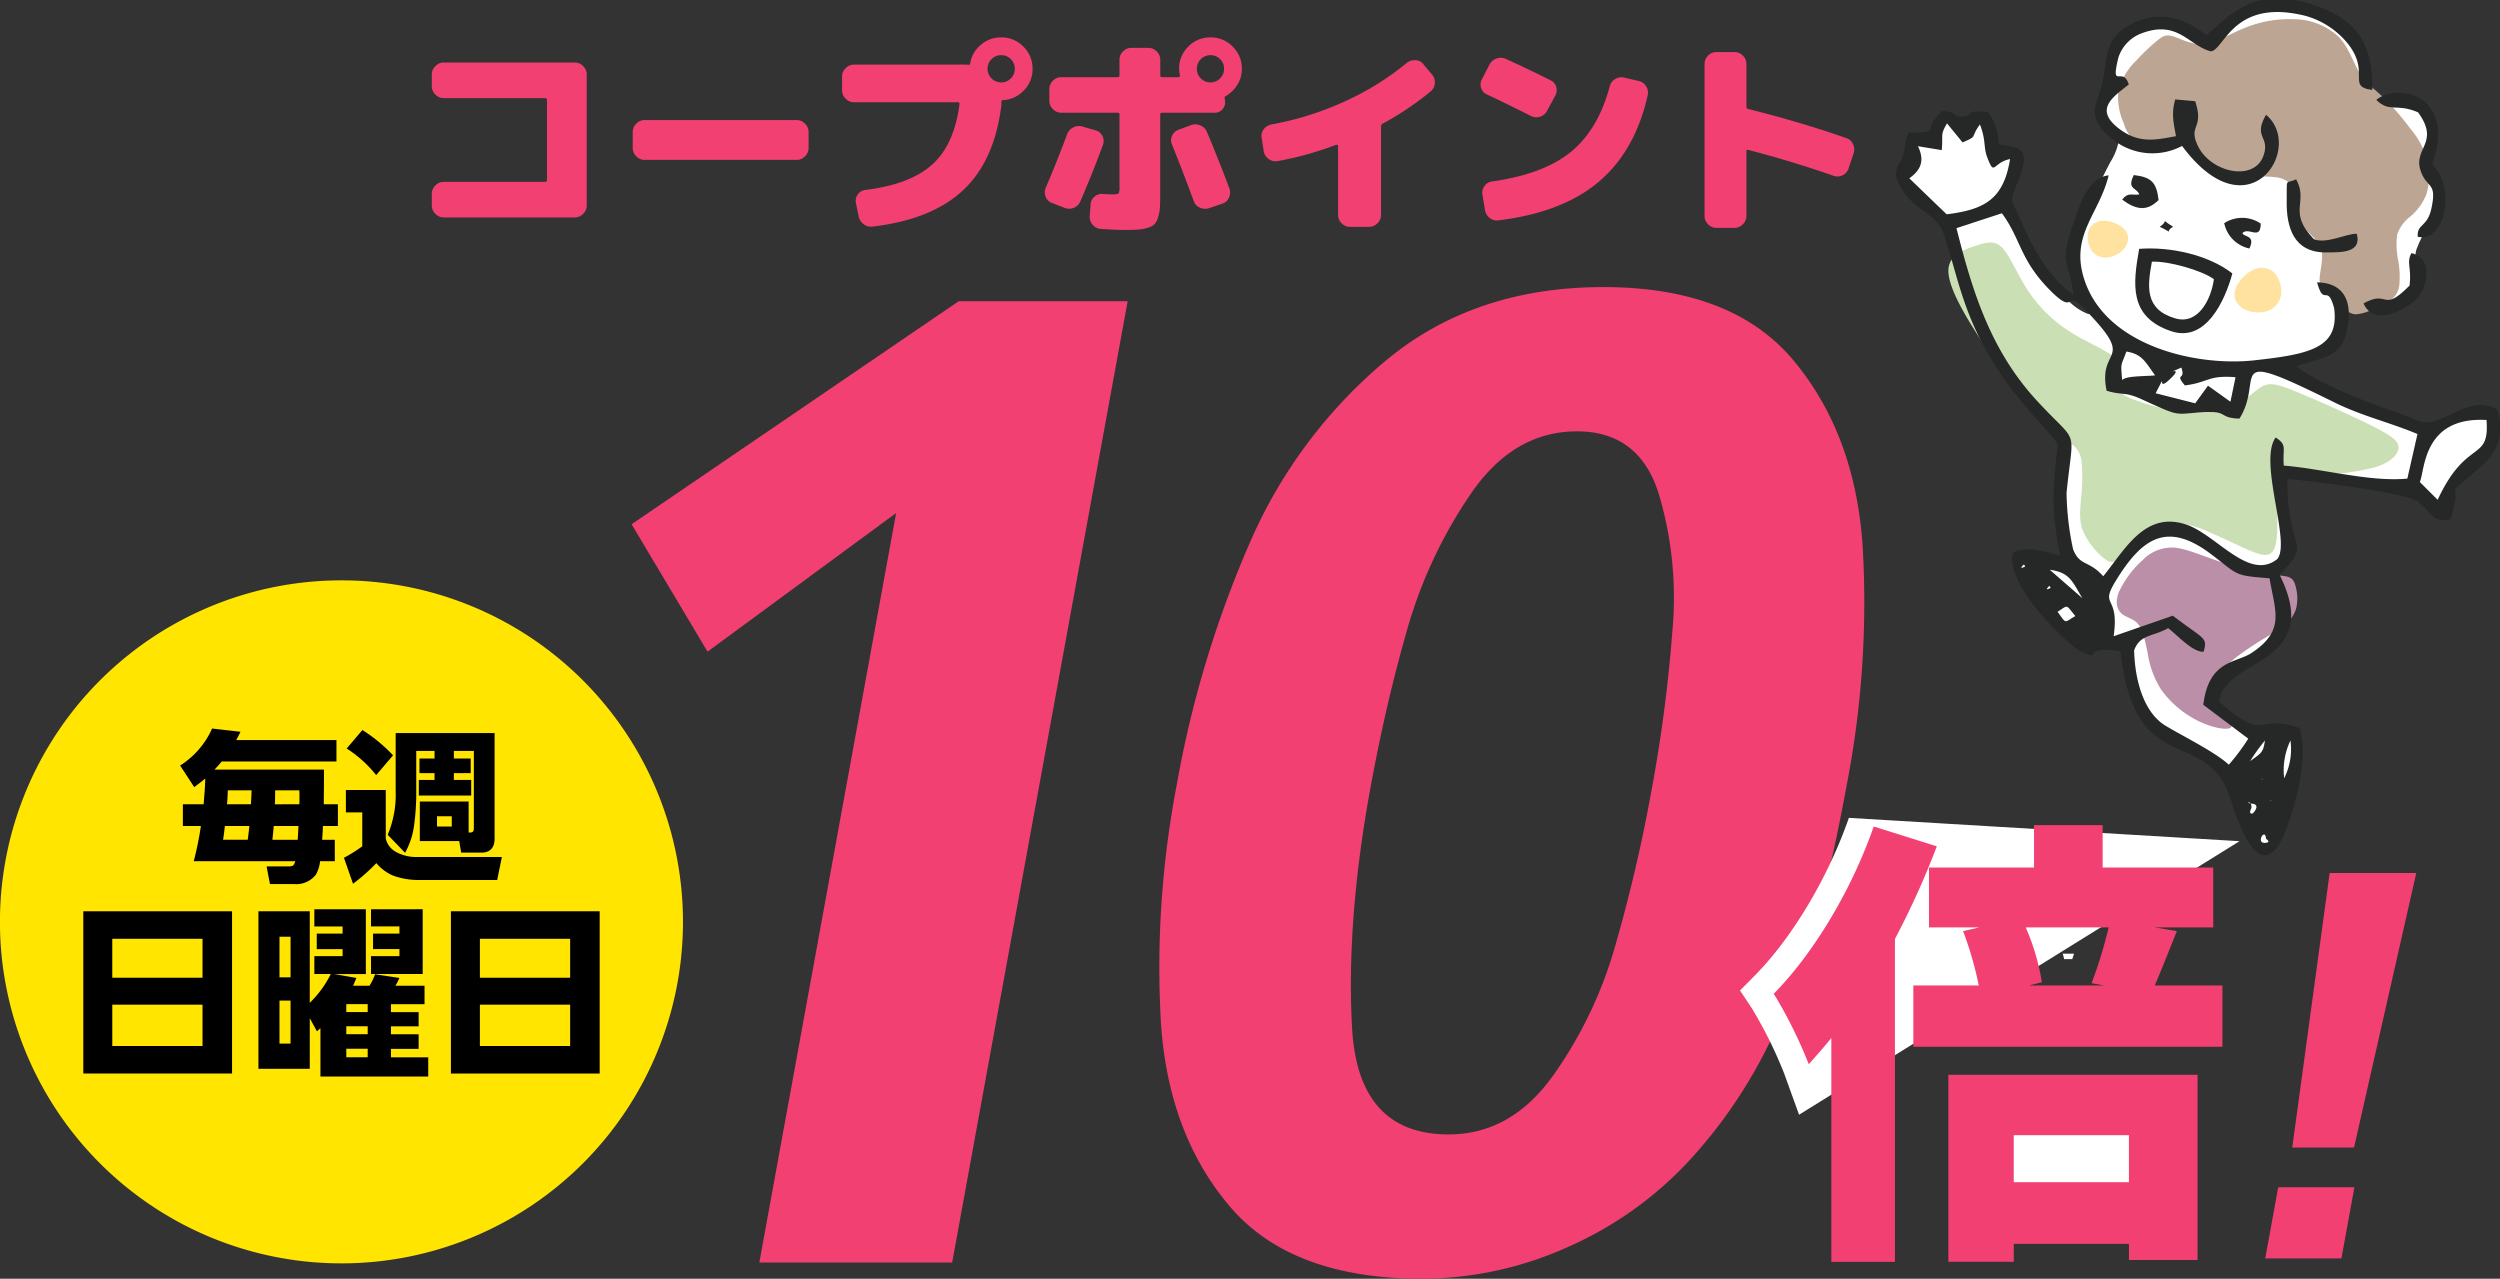
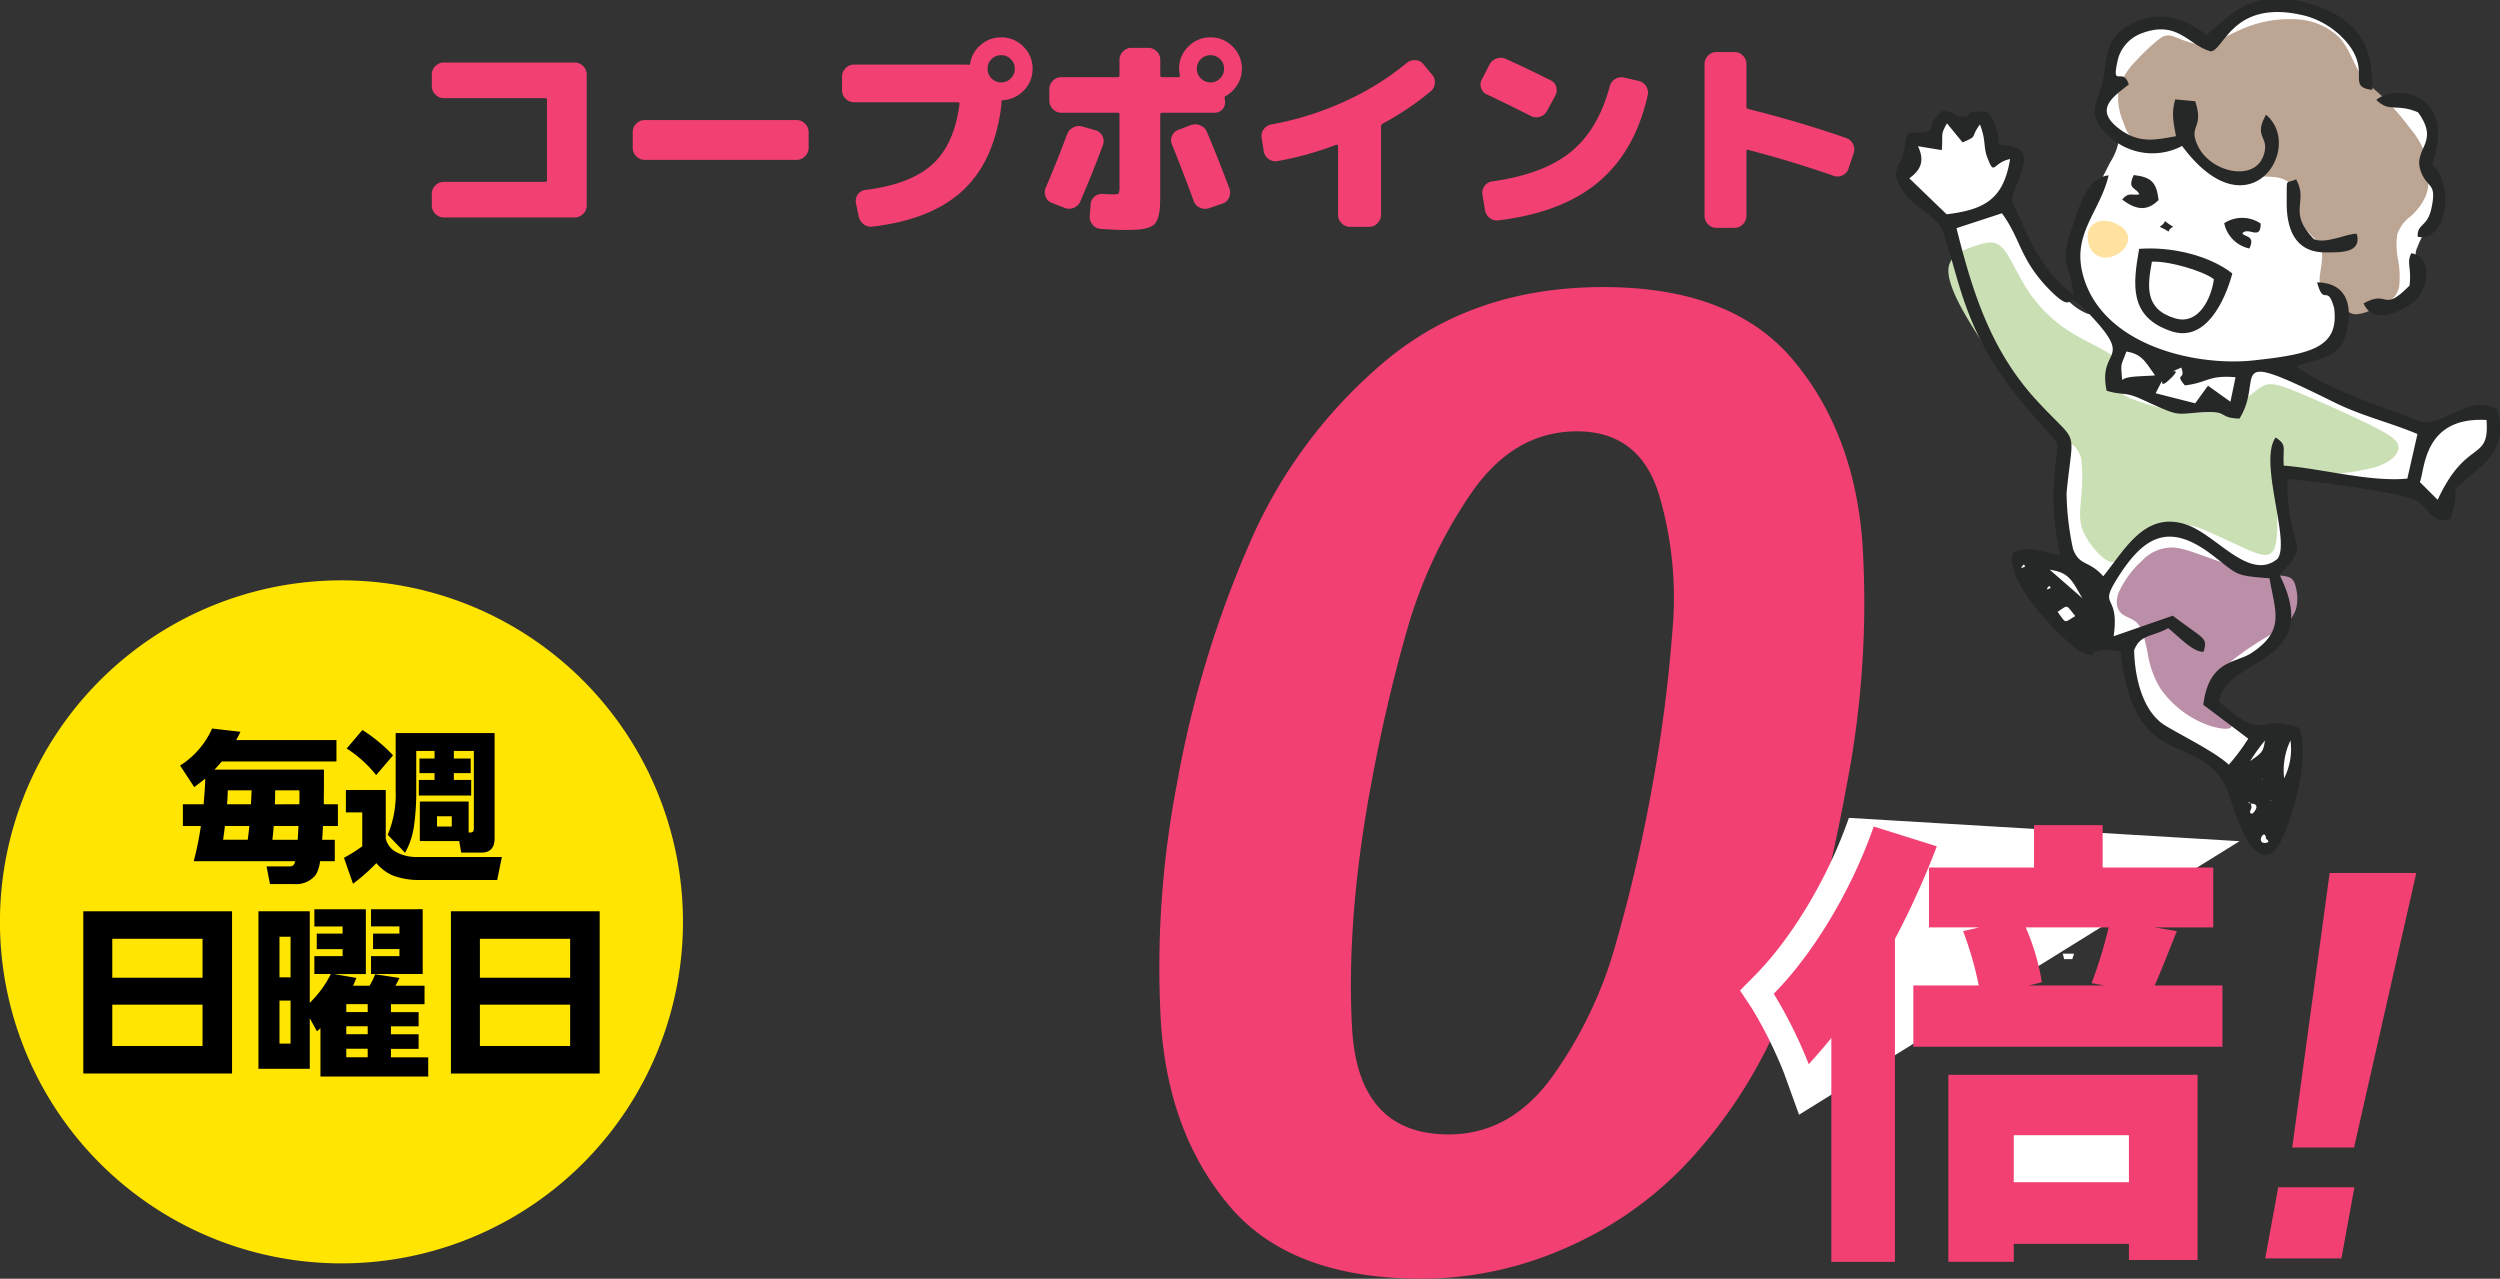
<svg xmlns="http://www.w3.org/2000/svg" width="418" height="213.805" viewBox="0 0 418 213.805">
  <rect x="0" y="0" width="418" height="213.805" fill="#333333" stroke="none" />
  <g id="グループ_474" data-name="グループ 474" transform="translate(681 621)">
    <g id="ベクトルスマートオブジェクト" transform="translate(-888.762 -704.367)">
      <g id="グループ_70" data-name="グループ 70">
        <path id="パス_151" data-name="パス 151" d="M537.856,134.924c-.939-2.441-1.972-5.517-2.735-8s-1.256-4.387-1.5-5.338-.246-.949-.728-1.355-1.446-1.216-2.631-2.369a37.271,37.271,0,0,1-3.389-3.707,5.857,5.857,0,0,1-1.077-2c-.094-.314-.094-.314.2-.386a8.289,8.289,0,0,0,1.268-.392.786.786,0,0,0,.544-.905c-.035-.524-.3-1.362-.364-2.046a2.3,2.3,0,0,1,.279-1.516c.216-.3.52-.377,1.05-.307a17.533,17.533,0,0,1,1.824.421c.533.137.84.2,1-.238a11.526,11.526,0,0,0,.232-2c.064-.622.182-.928.539-1.161a1.626,1.626,0,0,1,1.506-.146,13.355,13.355,0,0,1,1.553,1.224,1.131,1.131,0,0,0,1.42,0,13.732,13.732,0,0,0,1.13-1.387.722.722,0,0,1,1.074-.117,3.58,3.58,0,0,1,1.181,1.887c.31,1,.457,2.389.724,3.195s.655,1.025,1.136.968a10.519,10.519,0,0,1,1.509-.362c.454.028.785.418.932,1a4.385,4.385,0,0,1-.185,2.332,19.065,19.065,0,0,1-1.235,2.844c-.371.71-.551.965-.417,1.446s.582,1.188,1.316,2.7,1.755,3.825,3,5.959a46.552,46.552,0,0,0,3.934,5.582,24.073,24.073,0,0,0,3.147,3.379,9.11,9.11,0,0,0,2.691,1.692c.586.16.665-.2.328-1.089s-1.089-2.322-1.6-3.738a12.147,12.147,0,0,1-.76-4.466,18.959,18.959,0,0,1,.973-5.469,45.705,45.705,0,0,1,2.437-5.711q1.313-2.7,2.437-4.861a9.91,9.91,0,0,0,1.422-3.6c0-.9-.687-1.426-1.3-2.333a9.772,9.772,0,0,1-1.338-3.11,2.107,2.107,0,0,1,.577-2.129c.6-.655,1.644-1.41,1.981-1.739s-.028-.231-.353-.66a4.931,4.931,0,0,1-.673-2.322,5.287,5.287,0,0,1,.557-2.781,10.346,10.346,0,0,1,2.081-2.659,6.185,6.185,0,0,1,3.538-1.883,11.755,11.755,0,0,1,6.006.7,13.586,13.586,0,0,1,3.793,2.761c.662.575.713.332,1.139-.367a11.586,11.586,0,0,1,2.436-2.848,15.263,15.263,0,0,1,4.18-2.343,9.384,9.384,0,0,1,4.187-.6A24.518,24.518,0,0,1,594.75,85.7a13.389,13.389,0,0,1,5.1,2.864,10.718,10.718,0,0,1,2.716,4.39,40.439,40.439,0,0,1,.906,4.157,4.411,4.411,0,0,0,1.154,2.322,3.077,3.077,0,0,0,2.027.606,20.784,20.784,0,0,1,3.4.336,5.29,5.29,0,0,1,2.693,1.521,5.556,5.556,0,0,1,1.41,2.781,11.359,11.359,0,0,1-.018,3.369c-.128,1.072-.287,2-.4,2.651s-.19,1.008.211,1.476a3.84,3.84,0,0,1,1.418,2.495,16.184,16.184,0,0,1-.843,5.051,3.845,3.845,0,0,1-.769,1.73,6.247,6.247,0,0,0-.849,1.167,17.324,17.324,0,0,0-1,2.187,2.8,2.8,0,0,0-.13,2.032,11.733,11.733,0,0,1,.815,3.369,4.516,4.516,0,0,1-1.694,3.295,7.518,7.518,0,0,1-3.841,1.6,18.615,18.615,0,0,1-4.079-.134,9.237,9.237,0,0,0-3.1.047c-.586.209-.542.672-.685,1.574a14.874,14.874,0,0,1-.877,3.175,4.158,4.158,0,0,1-1.425,1.846,5.959,5.959,0,0,1-1.939.884c-.785.224-1.747.405-2.566.621s-1.493.466-2,.64-.842.268-.938.473.046.521,2.115,1.671,6.067,3.134,9.3,4.587,5.7,2.373,7.517,3.006a30.223,30.223,0,0,0,4.007,1.178,6.427,6.427,0,0,0,3.364-.163c1.518-.416,3.715-1.3,5.413-1.745s2.9-.448,3.375.291.225,2.223-.393,3.6a19.3,19.3,0,0,1-2.553,3.862,39.176,39.176,0,0,1-2.6,3.1c-.735.739-1.288,1.072-1.416,1.83a21.7,21.7,0,0,0,.134,2.58c-.033.637-.394.729-.834.761a2.752,2.752,0,0,1-1.51-.281,7.914,7.914,0,0,1-1.695-1.376,11.983,11.983,0,0,0-1.654-1.476,6.1,6.1,0,0,0-2.653-.7c-1.575-.222-4.191-.537-7.431-1s-7.1-1.086-9.313-1.341-2.762-.147-3.114-.027-.5.255-.479,1.344.234,3.133.508,5.149a44.6,44.6,0,0,1,.6,5.409,4.947,4.947,0,0,1-.774,2.827,6.563,6.563,0,0,0-.936,1.449,5.338,5.338,0,0,0,.022,1.812,20.171,20.171,0,0,0,.239,2.265,14.817,14.817,0,0,1,.488,3.051,9.338,9.338,0,0,1-.979,3.931,13.207,13.207,0,0,1-2.62,3.706,6.578,6.578,0,0,1-2.647,1.566c-.749.235-1.318.283-1.89.443a3.42,3.42,0,0,0-1.652.971,5.728,5.728,0,0,0-1.192,2.217,3.6,3.6,0,0,0,.029,2.567,6.253,6.253,0,0,0,2.182,2.042c.984.682,2.125,1.448,2.883,1.958a4.034,4.034,0,0,0,1.581.821,5.206,5.206,0,0,0,1.628-.232,11.6,11.6,0,0,1,2.294-.32,4.116,4.116,0,0,1,2.012.417c.5.284.776.709.682,2.5a54.77,54.77,0,0,1-1.166,7.675,40.481,40.481,0,0,1-1.973,6.51,5.838,5.838,0,0,1-1.511,2.436c-.4.3-.712.242-1.116-.187a11.131,11.131,0,0,1-1.648-2.85c-.744-1.62-1.732-4.06-2.293-5.615a25.492,25.492,0,0,1-.84-2.758,2.5,2.5,0,0,0-.808-1.377,28.685,28.685,0,0,0-3.6-2.352c-2.232-1.359-5.838-3.546-7.889-5.046a6.685,6.685,0,0,1-3.169-4.665c-.62-2.35-1.36-6.237-1.816-8.146s-.628-1.841-1.554-1.613-2.607.619-3.776.895-1.827.441-3.731-1.218a78.673,78.673,0,0,1-7.045-7.563c-1.992-2.419-2.829-3.774-2.539-4.645s1.7-1.258,3.273-1.208a18.945,18.945,0,0,1,4.25.8c.955.266,1.136.311,1.225.137s.08-.568-.127-1.458a40.481,40.481,0,0,1-.935-4.637,65.245,65.245,0,0,1-.551-8.373c.017-2.682.289-4.713-.42-6.611s-2.4-3.663-4.439-6.244a102.6,102.6,0,0,1-6.034-8.579,36.5,36.5,0,0,1-3.4-6.849Z" fill="#fff" fill-rule="evenodd" />
        <path id="パス_152" data-name="パス 152" d="M585.78,179.181a66.39,66.39,0,0,1-8.267-2.4c-2.656-.935-4.7-1.8-6.506-1.872a6.847,6.847,0,0,0-5,2.115,16.289,16.289,0,0,0-4,5.414c-.651,1.715-.242,2.915.548,3.572s1.961.77,2.733,1.747,1.151,2.817,1.559,4.781a15.822,15.822,0,0,0,2.229,6.091,16.889,16.889,0,0,0,6.118,5.227c2.405,1.206,4.885,1.635,5.517,1.193s-.586-1.758-1.744-3.174-2.256-2.936-1.026-4.951,4.784-4.524,7.114-6.015,3.434-1.968,4.41-2.728a6.282,6.282,0,0,0,2.185-2.975,7.169,7.169,0,0,0,.026-3.437c-.2-.981-.467-1.649-1.308-1.937s-2.253-.194-4.594-.652Z" fill="#bc8fa9" fill-rule="evenodd" />
        <path id="パス_153" data-name="パス 153" d="M589.265,164.467c.9-1.7,2.909-1.584,5.93-1.694a42.008,42.008,0,0,0,9.678-1.278c2.629-.825,3.859-2.132,3.927-3.225s-1.026-1.972-4.124-3.547-8.2-3.844-11.582-5.288-5.052-2.058-6.343-1.751-2.206,1.538-4.013,2.647a14.8,14.8,0,0,1-7.694,2.085,32.97,32.97,0,0,1-9.195-1.78c-2.331-.752-3.321-1.242-3.712-2.137a9.556,9.556,0,0,1-.211-3.269,3.184,3.184,0,0,0-1.815-2.928c-1.533-1.007-4.346-2.173-6.867-3.876a23.458,23.458,0,0,1-6.471-6.581c-1.721-2.635-2.935-5.664-4.191-7.008s-2.556-1-4.461-.385-4.419,1.5-4.582,3.93,2.023,6.389,3.951,9.517a85.447,85.447,0,0,0,5.595,8.009c2,2.586,4.34,5.464,6.271,7.487a40.3,40.3,0,0,0,4.515,4.04,4.008,4.008,0,0,1,1.9,2.883,29.75,29.75,0,0,1-.029,6.111c-.174,2.112-.421,3.845.265,5.641a12.4,12.4,0,0,0,3.445,4.58c1.144.922,1.815.9,2.861.052s2.471-2.541,4.024-3.767a8.627,8.627,0,0,1,5.042-2.045,14.4,14.4,0,0,1,5.87,1.494c2.134.907,4.473,2.077,6.246,2.852s2.981,1.153,3.772.753,1.166-1.582,1.244-3.936-.144-5.884.753-7.586Z" fill="#cae0b4" fill-rule="evenodd" />
        <path id="パス_154" data-name="パス 154" d="M557.428,125.17a4.074,4.074,0,0,1-.433-3.309,2.614,2.614,0,0,1,2.359-1.58,4.985,4.985,0,0,1,2.811.814,2.744,2.744,0,0,1,1.384,1.651,2.678,2.678,0,0,1-.415,1.905,3.67,3.67,0,0,1-1.4,1.229,3.743,3.743,0,0,1-2.024.559,2.824,2.824,0,0,1-2.286-1.27Z" fill="#ffe1a0" fill-rule="evenodd" />
-         <path id="パス_155" data-name="パス 155" d="M589.143,132.714a4.8,4.8,0,0,0-1.127-3.765,3.073,3.073,0,0,0-3.3-.554,5.9,5.9,0,0,0-2.628,2.238,3.241,3.241,0,0,0-.693,2.444,3.147,3.147,0,0,0,1.363,1.847,4.315,4.315,0,0,0,2.092.644,4.41,4.41,0,0,0,2.443-.381,3.339,3.339,0,0,0,1.845-2.472Z" fill="#ffe1a0" fill-rule="evenodd" />
        <path id="パス_156" data-name="パス 156" d="M562.9,104.073a10.743,10.743,0,0,1-.959-5.472,10.747,10.747,0,0,1,2.962-5.059,35.171,35.171,0,0,1,3.51-3.358c.916-.759,1.461-1.113,2.683-.742s3.119,1.468,5.176,1.274,4.274-1.677,6.877-2.71a19.73,19.73,0,0,1,8.42-1.418,11.077,11.077,0,0,1,7.2,2.919c1.7,1.758,2.442,4.306,3.535,6.064s2.539,2.726,4.066,4.193a46.367,46.367,0,0,1,4.412,5.12,13.925,13.925,0,0,1,2.726,4.957,11.193,11.193,0,0,1-.028,5.946,9.351,9.351,0,0,1-2.772,3.832,6.314,6.314,0,0,0-2.137,2.968,13.175,13.175,0,0,0,.177,4.354,15.41,15.41,0,0,1,.161,4.307,3.559,3.559,0,0,1-1.606,2.423,16.816,16.816,0,0,1-2.884,1.429,6.825,6.825,0,0,1-2.835.824,3.027,3.027,0,0,1-2.079-1.234c-.486-.618-.719-1.3-1.231-1.854a9,9,0,0,0-1.865-1.344c-.559-.349-.883-.611-.8-1.723s.589-3.074.348-4.429-1.224-2.1-2.15-3.05a10.049,10.049,0,0,1-2.214-3.2,6.843,6.843,0,0,1-.327-2.964c.054-.8.131-1.338-.32-1.861a4.68,4.68,0,0,0-2.476-1.241,18.309,18.309,0,0,0-3.678-.082,16.316,16.316,0,0,1-4.958-.506,9.884,9.884,0,0,1-3.8-2.35,17.1,17.1,0,0,1-1.972-2.26c-.344-.463-.37-.5-1.382-.434s-3.012.257-4.544.261a5.946,5.946,0,0,1-3.378-.7,5.754,5.754,0,0,1-1.863-2.873Z" fill="#bda594" fill-rule="evenodd" />
        <path id="パス_157" data-name="パス 157" d="M586.643,224.283c-1.88.285-.138-2.7,0-.679,0,.025.877.547,0,.679Zm39.12-70.426v2.23a9.044,9.044,0,0,1-3.369,5.437c-6.968,6.2-2.39,1.01-4.923,8.64-3.048.78-3.316-1.358-5.419-2.907-2.22-1.636-20.216-3.774-21.852-3.775,0,12.614,4.4,10.175-1.3,15.981,7.628,15.249-9.42,13.847-10.08,21.215,8.019,7.176,6.22,1.8,13.393,4.414,1.628,4.516-.523,12.768-2.383,17.384-3.632,9.014-7.375.269-9.018-5.2-3.894-12.972-16.082-2.989-18.516-25.043-7.134-.977-2.51,2.005-6.911-.075-1.156-.546-12.38-10.567-11.109-16.307,2.55-1.385,5.207-.222,7.931.41-1.459-7.637-1.325-10.715-.389-18.423-.424-1.92-9.752-9.046-14.763-21.738-1.965-4.979-2.678-8.777-4.289-13.569-1.4-4.169-5.752-3.631-8-9.58v-.7c.49-2.339.549-.75,1.265-3.3.488-1.733-.124-1.237.868-3.411,5.831.006,1.941-.325,5.629-3.637,3.1.373,1.333.82,3.157.962l.786-.068c1.028-.173-.368-1.141,3.758-.649a10,10,0,0,1,1.728,5.416c4.335.333,5.08,1.281,3.351,5.754-1.607,4.156-1.449,2.855.578,7.451,2.112,4.781,4.51,8.976,8.569,11.892-.613-5.44-2.549-4.844-.115-11.683,1.056-2.967,2.411-7.968,5.989-8.285-1.486,6.164-6.087,9.675-4.342,16.475,3.065,11.93,18.8,15.523,28.633,14.451,9.482-1.035,14.3-2.107,13.405-8.751-1.146-4.188-1.7-.1-2.845-4.292,5.376.1,6.045,4.473,4.718,9.026-1.154,3.963-5.574,3.825-8.153,5.035,3.475,2.8,12.311,6.194,16.678,7.672,4.627,1.567,4.351,2.59,8.813.484,3-1.416,5.131-2.465,8.06-1a12.24,12.24,0,0,1,.467,2.065ZM584.326,219.4c-.691.029-.134-.819-.124-.966.1-1.409-1.325-.826.159-.681,1.441.138.166,1.639-.034,1.647Zm3.029-2.269.212.214c-.014-.013-.284-.143-.212-.214Zm-4.988-4.928.728,2.7-.728-2.7Zm3.565,1.352.212.213c-.015-.014-.283-.142-.212-.213Zm3.739-.062a11.526,11.526,0,0,1,1.057-6.315,10.8,10.8,0,0,1-1.057,6.315Zm-3.211-6.315c-.289,2.022-.564,2.06-2.478,3.454a30.5,30.5,0,0,1,2.478-3.454ZM556.77,189.948c-3.9-1.716,2.632,1.16,0,0Zm-4.979-4.292c1.843-1.157,1.3-1.309,2.967.716-1.894,1.068-1.426,1.45-2.967-.716Zm35.441-5.6c.9,5.5,2.708,8.693-3,12.478-2.633,1.746-7.149,1.124-8.078,8.674l7.517,5.663a34.693,34.693,0,0,1-3.25,4.353c-2.332-2.153-7.652-4.748-10.588-6.52-3.851-2.324-5.149-8.118-5.243-12.61,1.021-2.709,3.036-2.205,5.691-3.7,1.7,1.317,4.132,4.069,5.934,3.944.652-2.471.223-1.92-5.162-6.029l-9.888,3.435c1.015-7.135-2.44-4.693.357-9.268,4.589-7.5,8.809-9.888,16.09-4.338,4.465,3.4,3.608,3.461,9.618,3.917Zm-36.753-1.426c3.369.46,3.746,1.923,5.458,4.757l-5.458-4.757Zm-.111,2.734c.069-.069.205.11.205.207,0,.04.088.088.085.086s-1.246.669-.291-.292Zm-4.267-3.577c.068-.068.2.109.205.208,0,.04.087.089.085.085s-1.246.669-.291-.292Zm69.237-10.852-2.978-2.972c.86-1.95.493-10.979,11.147-10.373.547,7.162-3.325,2.907-8.168,13.346Zm-52.756-20.028c-.237-3.092-.245-2.109.711-4.762,2.612.433,3.118,1.653,4.8,3.985-1.584.175-4.8.045-5.507.777Zm10.486.9c3.967-.483,3.815-1.741,8.475-1.37l-.852,4.1-3.754-2.683L574.8,150.8l-6.616-1.681c2.374-4.592-.428.58,2.825-2.79,1.843-1.908-1.938.036,1.473-1.506.811,2.27-1.23.771.589,2.984Zm-38.179-26.294,7.594-2.488c3.226,4.391,2.954,7.73,8.039,12.865,4.374,4.416,2.458-.21,5.546,2.923,9.291,9.426,2.334,6.242,3.922,13.886,2.717.821,2.959.1,5.815,1.407,7.1,3.239,5.15,2.39,11.044,2.165,3.4-.129,1.916.979,5.353,1.088,4.332-6.948-3.149-12.139,15.81-2.74,4.717,2.338,9.345,3.369,13.949,5.318l-1.69,7.451c-6.218.608-14.34-1.68-20.661-2.172-.225-3,.633-3.416-1.361-4.7-2.929,4.053,2.6,17.523.284,20.315-4.687,3.787-10.121-4-15.183-5.738-6.963-2.394-10.338,4.24-13.926,8.626-2.438-2.752-3.905-1.61-5.045-4.53a47.148,47.148,0,0,1-1.089-9.421c1.14-11.406,2.194-7.666-4.887-15.327-7.767-8.4-10.835-18.213-13.515-28.924Zm-6.448-13.7,3.986.655c.239-2.854-.288-2.443.872-4.477l2.609,3.19c2.7-1.176,1.175-.657,2.9-3.006,1.042,2.684.555,3.718,1.206,5.451,1.276,3.394.867.931,3.834.333-1.074,6.615-4.127,8.45-10.608,9.238L527,113.185c1.854-1.352,2.652-2.862,1.442-5.375Z" fill="#262727" fill-rule="evenodd" />
        <path id="パス_158" data-name="パス 158" d="M576.685,89.26c-3.24-2.655-7.384-4.068-11.429-2.376-5.1,2.13-5.052,4.547-5.762,9.237-.7,4.615-3.736,6.422,1.7,10.693a10.608,10.608,0,0,0,11.413.955c11.2,15.09,20.541.215,14.036-5.212-2.221,3.893.727,3.545-.429,6.838-1.556,4.427-8.875,2.845-11-1.706-1.62-3.471,1.133-2.725-.42-7.4l-3.333-.3c-.726,2.491-.2,4.211.123,6.146-3.3.6-6.062,1.283-9.33-1.113-4.522-3.315-1.243-5.411,1.445-7.532-1.009-3.194-3.081,1.06-1.752-4.468a6.431,6.431,0,0,1,3.934-4.1c6.024-2.241,7.776,2.014,11.515,3.031,2.269-.15,3.672-8.991,15.853-5.932a13.912,13.912,0,0,1,6.934,4.474c4.061,4.921-.165,7.4,4.24,7.9,0-6.92-1.787-11.606-9.994-14.269a22.6,22.6,0,0,0-2.942-.753h-5.55c-3.974.848-6.578,3.519-9.254,5.893Z" fill="#262727" fill-rule="evenodd" />
        <path id="パス_159" data-name="パス 159" d="M567.559,127.123c2.648-.15,8.3,1.411,10.365,2.923-.39,3.054-2.476,7.709-6.437,6.56-5.261-1.526-4.645-5.515-3.928-9.483Zm13.454,1.962c-3.967-3.077-10.317-4.519-15.587-4.108-1.009,5.825-1.8,11.361,5.352,13.766,5.768,1.939,8.982-5.035,10.235-9.658Z" fill="#262727" fill-rule="evenodd" />
        <path id="パス_160" data-name="パス 160" d="M605.075,100.064c2.22,2.2,3.318.506,6.99,2.085,3.989,5.5-1.536,6.04.777,10.606,1.034,2.04,2.341,1.37,1.448,5.49-.688,3.174-2.438,2.482-2.285,4.709,3.869.842,5.943-5.679,3.747-10.264-1.41-2.943-1.648-.2-.784-3.633,2.538-10.1-6.516-11.737-9.893-8.993Z" fill="#262727" fill-rule="evenodd" />
        <path id="パス_161" data-name="パス 161" d="M596.6,125.57c2.647,0,6.072.093,5.222-3.106-1.478-.148-5.133,1.784-7.178.886-4.492-4.619-.838-6.127-2.962-10-1.9.884-1.518-.494-1.583,3.6-.074,4.441,1.181,8.623,6.5,8.623Z" fill="#262727" fill-rule="evenodd" />
        <path id="パス_162" data-name="パス 162" d="M610.642,131.109c-4.664,4.717-3.383.587-7.7,2.984,1.813,4.1,7.158.752,8.329-.208,2.625-2.149,3.347-7.459-.322-8.192-.884,1.628.06,2.344-.305,5.416Z" fill="#262727" fill-rule="evenodd" />
        <path id="パス_163" data-name="パス 163" d="M562.581,116.741c2.307,1.707,4.15,2.04,6.1.061-.367-2.879-1.1-3.8-4.146-4.169-1.226,2.445.485,2.054.922,3.244-1.257.183-1.875-.421-2.873.864Z" fill="#262727" fill-rule="evenodd" />
        <path id="パス_164" data-name="パス 164" d="M579.651,120.686a5.46,5.46,0,0,0,4.207,4.23c1.084-2.252-.9-1.869-1.158-2.563,1-1.13,3.056,1.314,3.049-1.606a5.488,5.488,0,0,0-6.1-.061Z" fill="#262727" fill-rule="evenodd" />
        <path id="パス_165" data-name="パス 165" d="M568.86,121.278c2.629,1.251.666.865,2.256,0-2.383-1.416-.542-1.066-2.256,0Z" fill="#262727" fill-rule="evenodd" />
      </g>
    </g>
-     <path id="パス_312" data-name="パス 312" d="M269.784,165.563H237.541L260.417,40.239,228.885,63.421l-12.7-21.3,54.7-37.3h28.242Z" transform="translate(-791.582 -575.465)" fill="#f24072" />
    <path id="パス_313" data-name="パス 313" d="M511.756,83.079q-2.363,12.946-5.141,23.006a115.578,115.578,0,0,1-7.824,20.3,81.716,81.716,0,0,1-12.016,18.122A61.262,61.262,0,0,1,465.6,160.274a59.848,59.848,0,0,1-24.839,5.531q-21.888,0-32.159-12.062t-11.537-30.6a162.046,162.046,0,0,1,2.666-40.069,179.11,179.11,0,0,1,12.08-40.068,82.3,82.3,0,0,1,22.916-30.772Q449.49,0,471.025,0T502.8,12.238q10.237,12.241,11.564,30.772a160.084,160.084,0,0,1-2.607,40.068M479.31,82.9a246.728,246.728,0,0,0,3.249-25.215,60.784,60.784,0,0,0-2.293-23.217q-3.291-10.346-13.645-10.346-10.591,0-17.727,10.4a78.164,78.164,0,0,0-10.7,22.864q-3.571,12.46-6.123,26.449-4.034,22.1-3.06,39.971t16.155,17.868q10.354,0,17.362-9.7a70.7,70.7,0,0,0,10.565-22.1q3.557-12.4,5.876-25.1Z" transform="translate(-883.95 -573)" fill="#f24072" />
    <path id="パス_314" data-name="パス 314" d="M114.192,157.49a57.1,57.1,0,1,1-57.1-57.1,57.1,57.1,0,0,1,57.1,57.1" transform="translate(-681 -624.354)" fill="#ffe500" />
    <g id="グループ_472" data-name="グループ 472" transform="translate(0 10)">
      <path id="パス_315" data-name="パス 315" d="M87.794,132.56v3.58H68.623c-.407.461-.787.922-1.22,1.356h18.3v2.224c0,1.193-.027,2.386-.027,3.58h2.359v3.633h-2.5c-.027.786-.081,1.546-.135,2.3h2.115v3.58H85.055a5.9,5.9,0,0,1-.7,2.251,4.165,4.165,0,0,1-3.688,1.573H76.676l-.569-2.956H79.93c.651,0,.813-.272.976-.868H63.932a52.568,52.568,0,0,0,1.193-5.884h-3.01V143.3h3.471c.109-1.437.244-2.875.272-4.312-.624.542-1.193.949-1.844,1.437l-2.359-3.606A14.081,14.081,0,0,0,67,130.635l4.746.542c-.217.461-.461.922-.705,1.383ZM69.138,146.931c-.082.786-.19,1.546-.3,2.3h4.122c.108-.759.19-1.518.271-2.3ZM73.5,143.3c.027-.76.081-1.546.108-2.332H69.626c-.027.786-.055,1.572-.136,2.332Zm3.8,3.633c-.054.786-.135,1.546-.217,2.3h4.23c.054-.759.081-1.518.136-2.3Zm4.284-3.633c.027-.434.027-.868.027-1.3,0-.353,0-.678-.027-1.03h-4.04c0,.786,0,1.572-.054,2.332Z" transform="translate(-712.538 -639.823)" />
      <path id="パス_316" data-name="パス 316" d="M124.715,141.167V149.3a3.435,3.435,0,0,0,1.763,2.25,6.864,6.864,0,0,0,3.443.814H144.13l-.786,3.851H130.193a12.347,12.347,0,0,1-4.312-.76,7.537,7.537,0,0,1-2.739-2.061,31.352,31.352,0,0,1-3.9,3.444l-1.519-4.339a24.117,24.117,0,0,0,3.064-1.925v-5.667h-2.738v-3.742Zm1.22-5.8-2.82,3.308a20.3,20.3,0,0,0-4.935-4.448l2.63-3.091a26.465,26.465,0,0,1,5.125,4.23m3.878-.732v7.511a42.145,42.145,0,0,1-.353,4.881,12.8,12.8,0,0,1-1.518,4.637l-2.9-3.01a17.3,17.3,0,0,0,1.329-7.322v-9.68h16.54V149.3c0,1.437-.678,2.332-2.169,2.332h-3.417L137,149.709h-6.59v-6.616h8.162v5.179h.272c.542,0,.6-.325.6-.786V134.632H136.1v1.275h2.82v2.44H136.1v1.139h2.9v2.6h-8.759v-2.6h2.63v-1.139h-2.521v-2.44h2.521v-1.275Zm3.471,12.636h2.468V145.56h-2.468Z" transform="translate(-741.216 -640.078)" />
      <path id="パス_317" data-name="パス 317" d="M53.387,220.309H28.516V193.186H53.387ZM48.45,197.784H33.36v6.511H48.45ZM33.361,215.712H48.45V208.8H33.361Z" transform="translate(-695.587 -671.82)" />
      <path id="パス_318" data-name="パス 318" d="M100.558,203.322H97.811v-2.993h4.722v-1.172H98.212v-2.592h4.321v-1.2H97.811v-2.87h8.609v10.831h-5.307l3.733.648-.555,1.3h2.746a9.986,9.986,0,0,0,.926-1.913l4.073.617a10.255,10.255,0,0,1-.679,1.3h4.876v3.086h-5.616v1.327h4.628v2.376h-4.628v1.327h4.628v2.437h-4.628v1.42h6.233v3.209H98.829v-8.084c-.185.185-.4.34-.586.525l-1.2-2.191v8.455H88.461V192.831H97.04v15.305a17.434,17.434,0,0,0,3.518-4.813m-8.578.555h1.851v-6.788H91.979Zm0,11.078h1.851v-7.19H91.979Zm11.17-5.277h3.58v-1.327h-3.58Zm0,3.7h3.58v-1.327h-3.58Zm0,3.857h3.58v-1.42h-3.58Zm12.775-24.748v10.831h-8.64v-2.993h4.751v-1.172h-4.412v-2.592h4.412v-1.2h-4.751v-2.87Z" transform="translate(-726.25 -671.464)" />
      <path id="パス_319" data-name="パス 319" d="M179.217,220.309H154.345V193.186h24.872Zm-4.937-22.526h-15.09v6.511h15.09ZM159.19,215.712h15.09V208.8H159.19Z" transform="translate(-759.952 -671.82)" />
    </g>
    <path id="パス_320" data-name="パス 320" d="M605.457,231.322l-2.511-6.951a73.077,73.077,0,0,0-5.377-10.84l-1.987-2.981L598.1,208c6.221-6.293,12.232-16.376,15.688-26.314l65.316,3.9Zm29.358,20.2h2.145v-3h28.049v2.7h2.684V229.046H634.814Zm14.968-46.215h1.354q.151-.451.3-.912h-1.891c.085.308.164.613.239.912" transform="translate(-985.655 -665.939)" fill="#fff" />
    <path id="パス_325" data-name="パス 325" d="M634.4,187.716A137.271,137.271,0,0,1,627.4,203.2v53.995H616.766V219.758c-1.232,1.541-2.542,3-3.774,4.39a76.191,76.191,0,0,0-5.854-11.785c6.624-6.7,13.017-17.33,16.714-27.96Zm47.755,23.262v10.244H630.476V210.978h10.938a57.653,57.653,0,0,0-2.619-9.089l2.7-.616h-8.4V191.259h17.562v-7.086h11.476v7.086H680.62v10.013h-9.783l3.7.616c-1.387,3.466-2.619,6.624-3.7,9.089ZM636.33,225.92H678v30.964H666.524v-2.7H647.268v3H636.33Zm10.937,17.947h19.256V236.01H647.268Zm2-42.594a37.611,37.611,0,0,1,2.7,9.166l-2.157.539h12.555l-2.079-.385a77.917,77.917,0,0,0,2.85-9.32Z" transform="translate(-991.567 -667.209)" fill="#f24072" />
    <path id="パス_326" data-name="パス 326" d="M790.277,253.1l-2.169,11.888H775.37l2.17-11.888Zm-.06-6.652H779.887l6.255-45.9h14.483Z" transform="translate(-1077.622 -675.584)" fill="#f24072" />
    <rect id="長方形_19" data-name="長方形 19" width="404.003" height="165.805" transform="translate(-681 -573)" fill="none" />
    <path id="パス_938" data-name="パス 938" d="M-216.9-25.55a1.916,1.916,0,0,1,1.4.6,1.916,1.916,0,0,1,.6,1.4v21.91a1.916,1.916,0,0,1-.6,1.4,1.916,1.916,0,0,1-1.4.595H-238.8a1.916,1.916,0,0,1-1.4-.595,1.916,1.916,0,0,1-.6-1.4v-1.96a1.916,1.916,0,0,1,.6-1.4,1.916,1.916,0,0,1,1.4-.595h16.94q.315,0,.315-.28v-13.4a.278.278,0,0,0-.315-.315H-238.8a1.916,1.916,0,0,1-1.4-.6,1.916,1.916,0,0,1-.6-1.4v-1.96a1.916,1.916,0,0,1,.6-1.4,1.916,1.916,0,0,1,1.4-.6Zm37.1,9.625a1.916,1.916,0,0,1,1.4.6,1.916,1.916,0,0,1,.6,1.4v2.66a1.916,1.916,0,0,1-.6,1.4,1.916,1.916,0,0,1-1.4.6h-25.41a1.916,1.916,0,0,1-1.4-.6,1.916,1.916,0,0,1-.6-1.4v-2.66a1.916,1.916,0,0,1,.6-1.4,1.916,1.916,0,0,1,1.4-.6Zm32.585-6.965a2.193,2.193,0,0,0,1.61.665,2.193,2.193,0,0,0,1.61-.665,2.193,2.193,0,0,0,.665-1.61,2.193,2.193,0,0,0-.665-1.61,2.193,2.193,0,0,0-1.61-.665,2.193,2.193,0,0,0-1.61.665,2.193,2.193,0,0,0-.665,1.61A2.193,2.193,0,0,0-147.21-22.89Zm1.61-6.86a5.057,5.057,0,0,1,3.71,1.54,5.057,5.057,0,0,1,1.54,3.71,5.04,5.04,0,0,1-1.435,3.6,5.162,5.162,0,0,1-3.5,1.645q-.28,0-.28.315v.525q-1.155,9.345-6.423,14.245t-15.1,6.055a1.985,1.985,0,0,1-1.505-.4,2.2,2.2,0,0,1-.84-1.348l-.455-2.205a1.812,1.812,0,0,1,.315-1.418,1.75,1.75,0,0,1,1.26-.753q7.455-.91,11.165-4.235t4.585-10.15a.169.169,0,0,0-.07-.192.329.329,0,0,0-.21-.088h-17.36a1.916,1.916,0,0,1-1.4-.595,1.916,1.916,0,0,1-.6-1.4V-23.2a1.916,1.916,0,0,1,.6-1.4,1.916,1.916,0,0,1,1.4-.6h18.41a4.488,4.488,0,0,1,.665.035q.28.07.35-.245a5.054,5.054,0,0,1,1.785-3.1A5.1,5.1,0,0,1-145.6-29.75Zm15.785,15.54a1.809,1.809,0,0,1,1.155.962,1.834,1.834,0,0,1,.07,1.488q-1.61,4.41-3.78,9.45a1.973,1.973,0,0,1-1.12,1.067,2.013,2.013,0,0,1-1.54-.017l-2.065-.805a1.732,1.732,0,0,1-1.068-1.05,1.925,1.925,0,0,1,.018-1.5q1.785-4.165,3.57-8.925a2.047,2.047,0,0,1,1.033-1.155,2.013,2.013,0,0,1,1.557-.14Zm18.62.28q1.82,4.27,3.745,9.415a2.016,2.016,0,0,1-.053,1.54,1.73,1.73,0,0,1-1.1,1.015l-2.24.77a2.086,2.086,0,0,1-1.522-.087,1.852,1.852,0,0,1-1.033-1.1q-2.1-5.67-3.64-9.45a1.788,1.788,0,0,1,.018-1.487,1.866,1.866,0,0,1,1.1-1l2.065-.77a2.062,2.062,0,0,1,1.558.052A1.969,1.969,0,0,1-111.195-13.93Zm2.2-12.18a2.193,2.193,0,0,0-1.61-.665,2.193,2.193,0,0,0-1.61.665,2.193,2.193,0,0,0-.665,1.61,2.193,2.193,0,0,0,.665,1.61,2.193,2.193,0,0,0,1.61.665,2.193,2.193,0,0,0,1.61-.665,2.193,2.193,0,0,0,.665-1.61A2.193,2.193,0,0,0-108.99-26.11Zm-5.32-2.1a5.057,5.057,0,0,1,3.71-1.54,5.057,5.057,0,0,1,3.71,1.54,5.057,5.057,0,0,1,1.54,3.71,4.961,4.961,0,0,1-.753,2.677,5.531,5.531,0,0,1-1.978,1.907.3.3,0,0,0-.14.385,4.211,4.211,0,0,1,.07.63,1.69,1.69,0,0,1-.507,1.243,1.69,1.69,0,0,1-1.243.507h-8.785a.278.278,0,0,0-.315.315V-3.85q0,1.575-.052,2.485A6.767,6.767,0,0,1-119.368.35,2.924,2.924,0,0,1-119.98,1.5a2.784,2.784,0,0,1-1.155.595,7.278,7.278,0,0,1-1.7.3q-.892.053-2.467.053-1.05,0-3.6-.175a1.886,1.886,0,0,1-1.4-.682,1.944,1.944,0,0,1-.49-1.487l.14-1.89a1.785,1.785,0,0,1,.647-1.33,1.85,1.85,0,0,1,1.418-.455q.77.07,1.715.07.77,0,.91-.175a2.215,2.215,0,0,0,.14-1.05v-12.11a.278.278,0,0,0-.315-.315h-9.415a1.916,1.916,0,0,1-1.4-.6,1.916,1.916,0,0,1-.6-1.4V-21.1a1.916,1.916,0,0,1,.6-1.4,1.916,1.916,0,0,1,1.4-.595h9.415a.278.278,0,0,0,.315-.315V-26a1.916,1.916,0,0,1,.595-1.4,1.916,1.916,0,0,1,1.4-.6H-121a1.916,1.916,0,0,1,1.4.6A1.916,1.916,0,0,1-119-26v2.59a.278.278,0,0,0,.315.315h2.695a.376.376,0,0,0,.21-.07.142.142,0,0,0,.07-.175,7.1,7.1,0,0,1-.14-1.155A5.057,5.057,0,0,1-114.31-28.21Zm39.3,2.94,1.435,1.715a1.891,1.891,0,0,1,.49,1.47,1.913,1.913,0,0,1-.7,1.365,49.116,49.116,0,0,1-8.015,5.39.522.522,0,0,0-.28.455V-.07a1.916,1.916,0,0,1-.6,1.4,1.916,1.916,0,0,1-1.4.6h-3.185a1.916,1.916,0,0,1-1.4-.6,1.916,1.916,0,0,1-.6-1.4V-11.585a.206.206,0,0,0-.105-.175.231.231,0,0,0-.21-.035,54.266,54.266,0,0,1-9.8,2.73,1.9,1.9,0,0,1-1.488-.35,1.956,1.956,0,0,1-.823-1.3l-.35-2.2a1.835,1.835,0,0,1,.333-1.452,2.072,2.072,0,0,1,1.277-.823,51.051,51.051,0,0,0,12.162-3.8,46,46,0,0,0,10.448-6.457,2.058,2.058,0,0,1,1.452-.49A1.78,1.78,0,0,1-75.005-25.27Zm10.64,5.075a1.8,1.8,0,0,1-.98-1.1,1.763,1.763,0,0,1,.14-1.452l1.26-2.45a2.054,2.054,0,0,1,1.19-1.015,2.049,2.049,0,0,1,1.575.07q3.78,1.715,7.455,3.57a1.681,1.681,0,0,1,.945,1.12,1.9,1.9,0,0,1-.175,1.47l-1.365,2.52a1.922,1.922,0,0,1-1.19.98,1.966,1.966,0,0,1-1.54-.14Q-61.145-18.69-64.365-20.2Zm25.34-2.275a1.944,1.944,0,0,1,1.26.875,1.915,1.915,0,0,1,.28,1.5q-2.1,9.345-8.19,14.49T-62.44.84a1.931,1.931,0,0,1-1.487-.4A2.086,2.086,0,0,1-64.715-.91l-.42-2.555a1.792,1.792,0,0,1,.35-1.435,1.847,1.847,0,0,1,1.3-.77q8.5-1.19,13.09-4.9t6.545-10.99a1.947,1.947,0,0,1,.91-1.225,1.93,1.93,0,0,1,1.47-.245Zm34.72,9.555a1.85,1.85,0,0,1,1.138,1A1.955,1.955,0,0,1-3.08-10.36l-.84,2.52A1.857,1.857,0,0,1-4.9-6.7a1.91,1.91,0,0,1-1.54.088q-7.035-2.45-14.315-4.34a.147.147,0,0,0-.175.052.3.3,0,0,0-.07.193V.105a1.916,1.916,0,0,1-.6,1.4,1.916,1.916,0,0,1-1.4.595h-3.01a1.916,1.916,0,0,1-1.4-.595A1.916,1.916,0,0,1-28,.105v-25.41a1.916,1.916,0,0,1,.595-1.4,1.916,1.916,0,0,1,1.4-.595h3.01a1.916,1.916,0,0,1,1.4.595,1.916,1.916,0,0,1,.6,1.4v7.14a.352.352,0,0,0,.28.385Q-12-15.61-4.305-12.915Z" transform="translate(-368 -585)" fill="#f24072" />
  </g>
</svg>